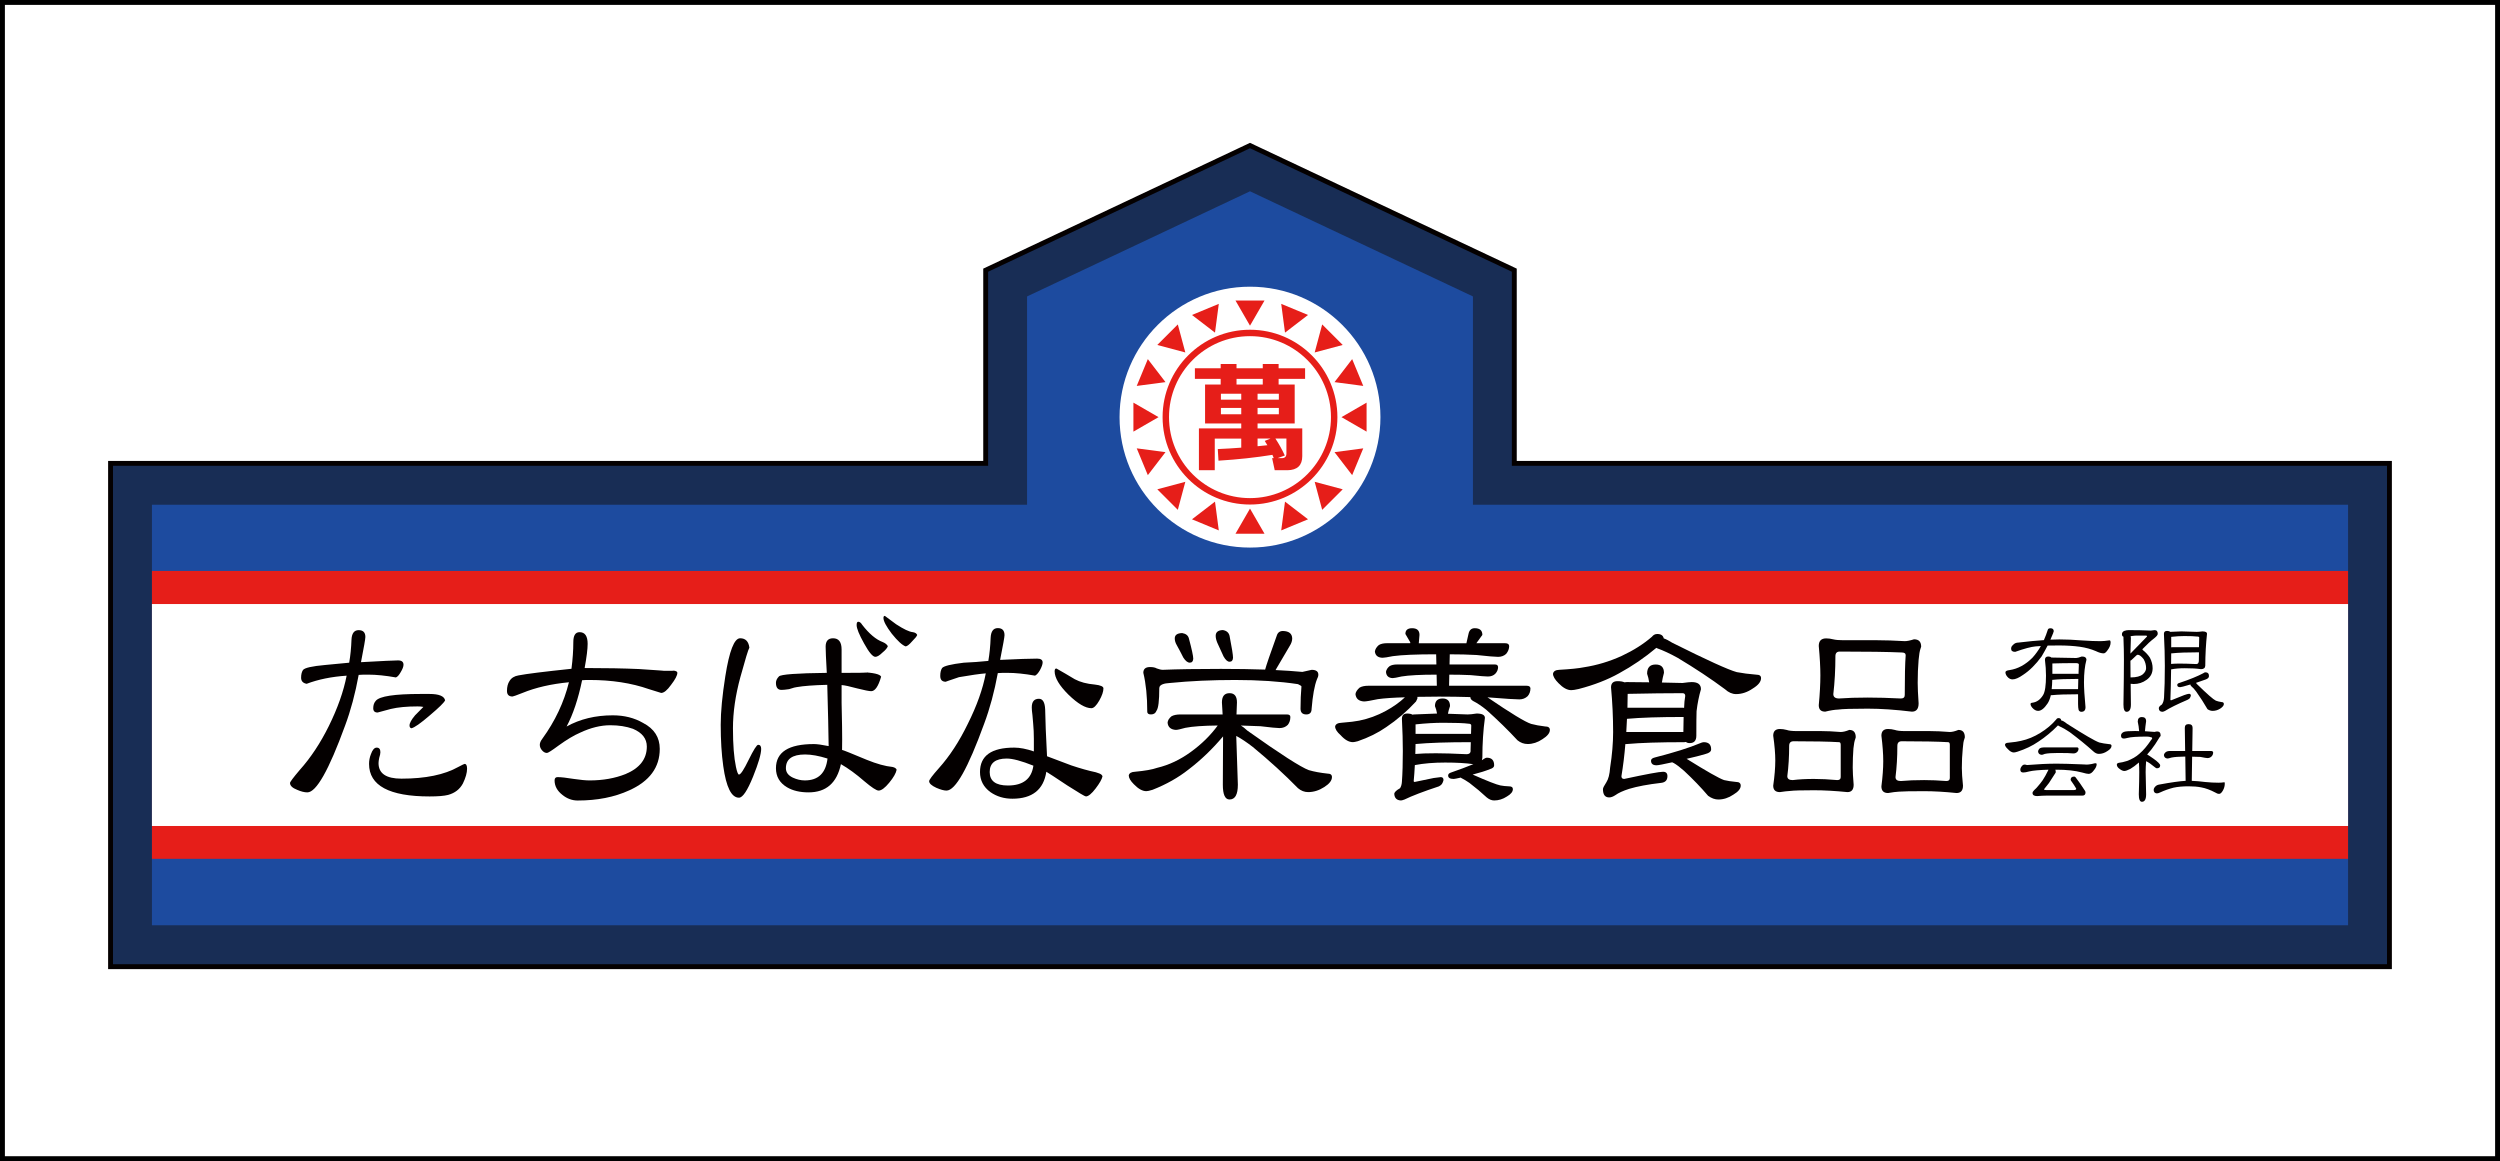
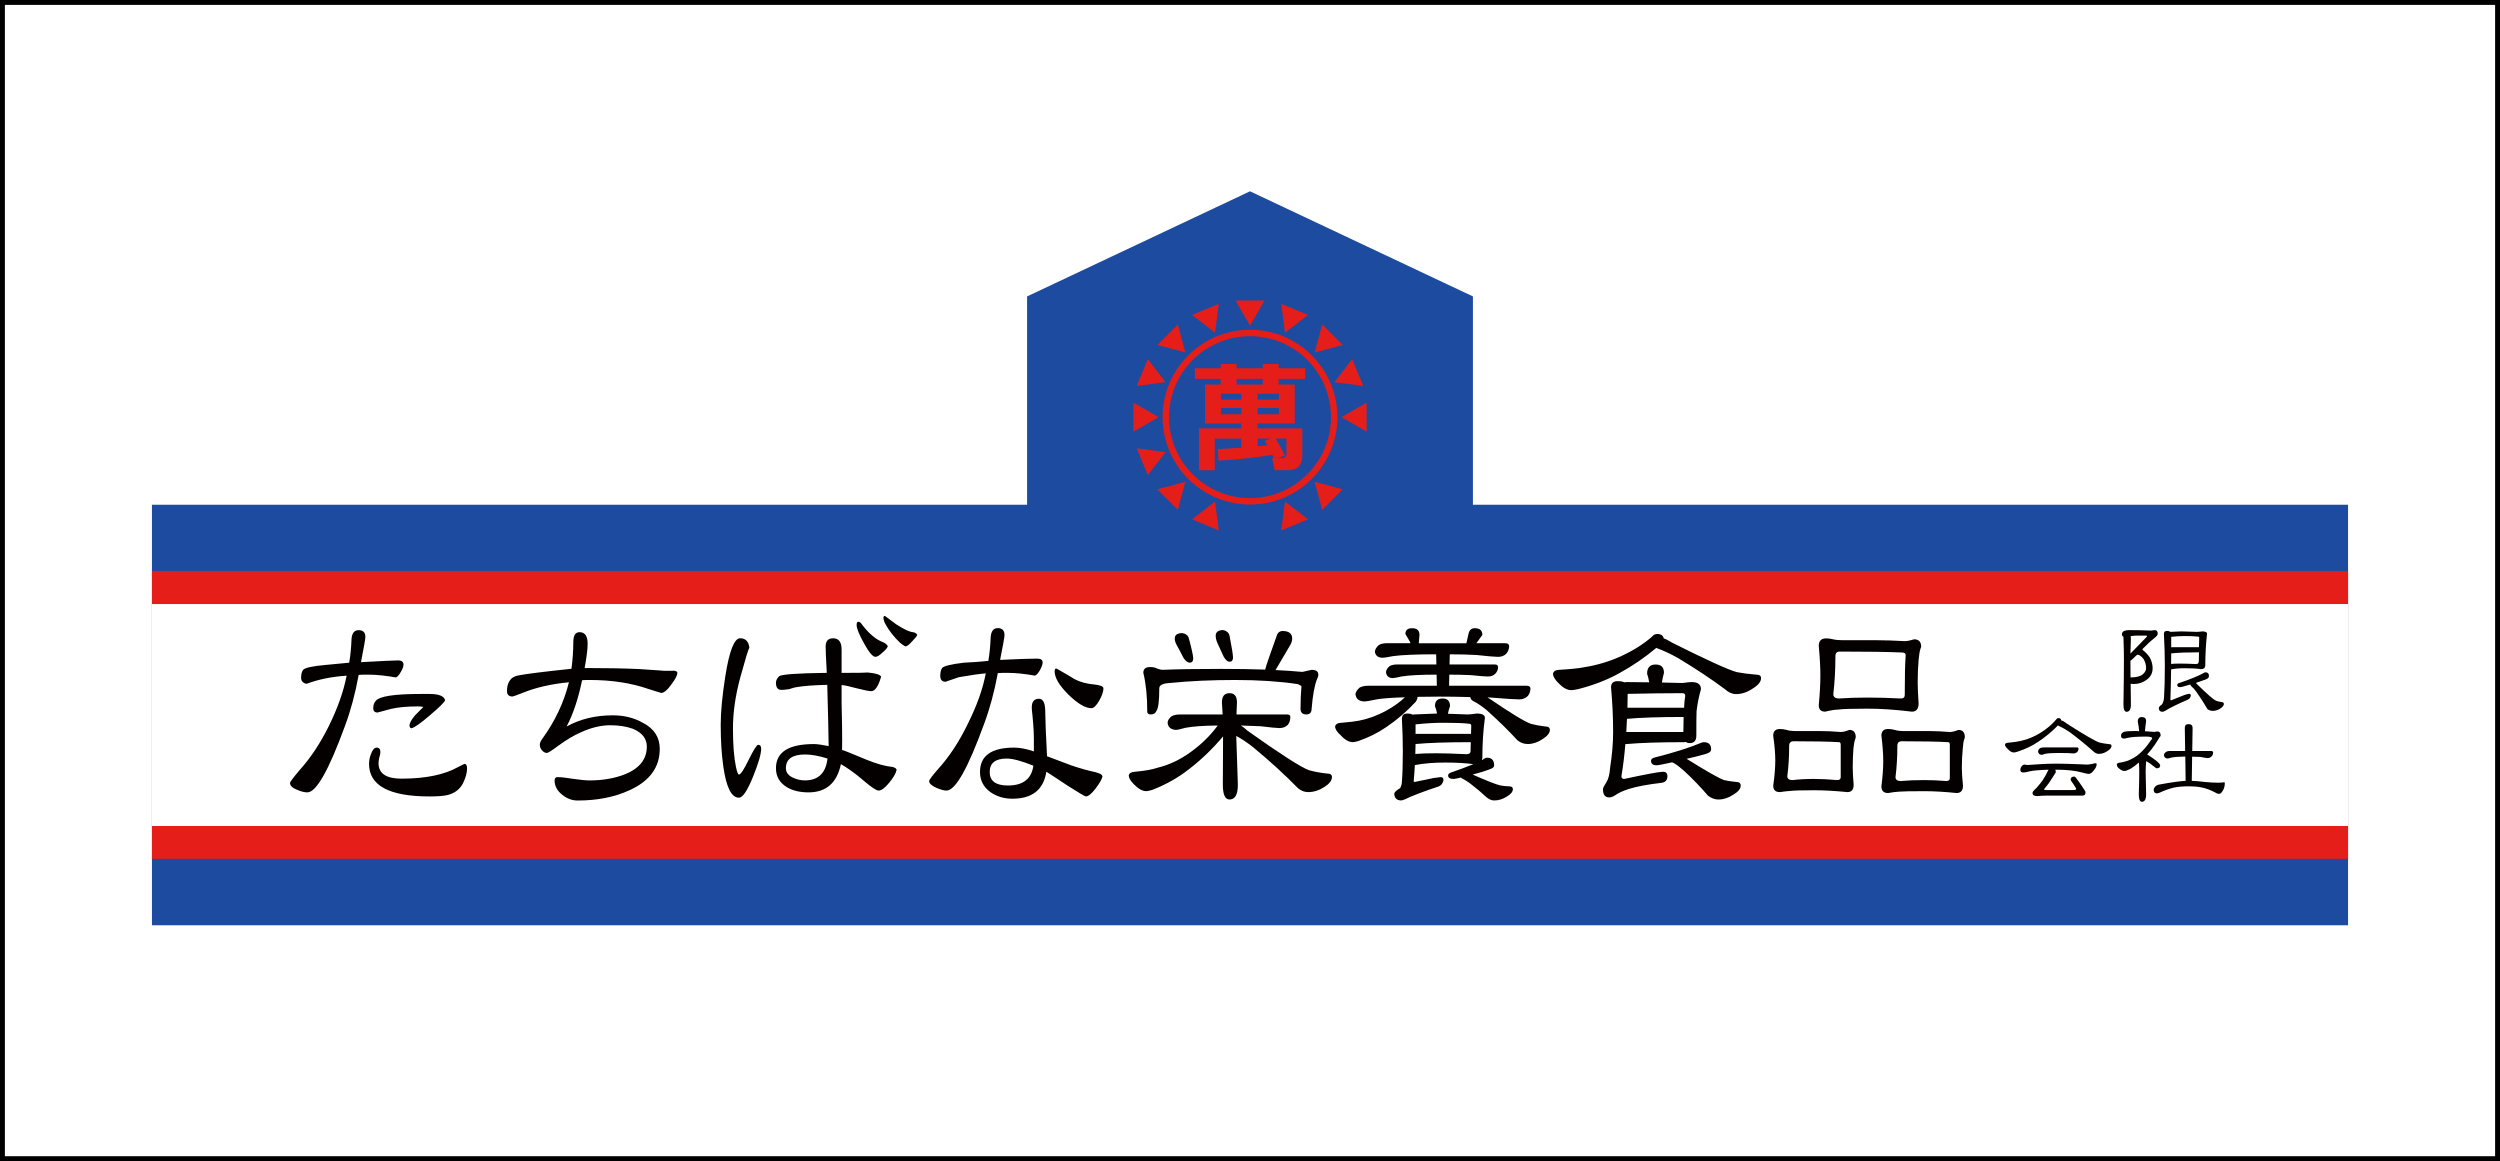
<svg xmlns="http://www.w3.org/2000/svg" version="1.1" id="レイヤー_1" width="511.051" height="237.355" viewBox="0 0 511.051 237.355" overflow="visible" enable-background="new 0 0 511.051 237.355" xml:space="preserve">
  <rect x="0" y="0" width="511.051" height="237.355" fill="#808080" stroke="none" />
  <rect x="0.5" y="0.5" fill="#FFFFFF" stroke="#000000" width="510.051" height="236.355" />
-   <path fill="#182D55" stroke="#040000" d="M201.495,55.231c0,0,0,28.623,0,39.488c-15.359,0-178.896,0-178.896,0v102.887H488.45  V94.719c0,0-163.537,0-178.896,0c0-10.866,0-39.488,0-39.488l-54.03-25.48L201.495,55.231z" />
  <polygon fill="#1D4B9F" points="301.095,103.18 301.095,60.596 255.525,39.104 209.956,60.596 209.956,103.18 31.061,103.18   31.061,189.146 479.99,189.146 479.99,103.18 " />
  <rect x="31.061" y="116.712" fill="#E61E19" width="448.93" height="58.847" />
  <rect x="31.061" y="123.478" fill="#FFFFFF" width="448.93" height="45.37" />
-   <circle fill="#FFFFFF" cx="255.525" cy="85.271" r="26.665" />
  <g>
    <g>
      <path fill="#E61E19" d="M260.106,92.979c-3.375,0.546-7.049,0.945-11.021,1.193l-0.145-2.375c1.644-0.072,3.243-0.168,4.797-0.289    v-1.856h-5.414v6.461h-3.239V87.58h8.652v-1.012h-7.396v-7.957h3.191v-1.158h-5.27v-2.17h5.27v-0.867h3.24v0.867h5.364v-0.867    h3.24v0.867h5.412v2.17h-5.412v1.157h3.286v7.956h-7.59v1.012h9.138v5.666c0,1.896-1.016,2.856-3.046,2.881l-2.586-0.012    l-0.531-2.459h0.339C260.295,93.421,260.202,93.196,260.106,92.979z M253.737,81.697v-1.205h-4.156v1.205H253.737z     M253.737,84.686v-1.301h-4.156v1.301H253.737z M258.135,77.453h-5.364v1.157h5.364V77.453z M257.072,80.492v1.205h4.352v-1.205    H257.072z M257.072,83.385v1.301h4.352v-1.301H257.072z M259.707,89.652h-2.635v1.567c0.668-0.073,1.339-0.14,2.006-0.205    c-0.16-0.29-0.342-0.583-0.543-0.88L259.707,89.652z M262.97,92.714v-3.062h-2.249c0.751,1.151,1.391,2.303,1.921,3.46    l-1.474,0.542h0.858C262.656,93.654,262.97,93.342,262.97,92.714z" />
    </g>
    <g>
      <path fill="#E61E19" d="M272.078,85.271c0,9.126-7.426,16.553-16.554,16.553s-16.554-7.426-16.554-16.553    s7.426-16.554,16.554-16.554S272.078,76.144,272.078,85.271z M255.525,67.405c-9.853,0-17.867,8.015-17.867,17.866    s8.015,17.866,17.867,17.866s17.868-8.015,17.868-17.866S265.377,67.405,255.525,67.405z" />
    </g>
    <g>
      <g>
        <g>
          <polygon fill="#E61E19" points="267.387,64.386 262.682,67.997 261.907,62.116     " />
          <polygon fill="#E61E19" points="243.665,106.156 248.37,102.544 249.146,108.426     " />
          <g>
-             <polygon fill="#E61E19" points="276.41,97.13 272.8,92.425 278.678,91.651      " />
            <polygon fill="#E61E19" points="234.64,73.41 238.252,78.115 232.372,78.891      " />
          </g>
        </g>
        <g>
          <polygon fill="#E61E19" points="278.678,78.891 272.8,78.115 276.41,73.41     " />
          <polygon fill="#E61E19" points="232.372,91.651 238.252,92.425 234.64,97.13     " />
          <g>
            <polygon fill="#E61E19" points="261.907,108.426 262.682,102.544 267.387,106.156      " />
            <polygon fill="#E61E19" points="249.146,62.116 248.37,67.997 243.665,64.386      " />
          </g>
        </g>
      </g>
      <g>
        <g>
          <polygon fill="#E61E19" points="274.476,70.515 268.747,72.05 270.281,66.322     " />
          <polygon fill="#E61E19" points="236.577,100.026 242.305,98.491 240.77,104.22     " />
          <g>
            <polygon fill="#E61E19" points="270.281,104.22 268.747,98.491 274.476,100.026      " />
            <polygon fill="#E61E19" points="240.77,66.322 242.305,72.05 236.577,70.515      " />
          </g>
        </g>
        <g>
          <polygon fill="#E61E19" points="279.358,88.236 274.224,85.271 279.358,82.305     " />
          <polygon fill="#E61E19" points="231.692,82.305 236.829,85.271 231.692,88.236     " />
          <g>
-             <polygon fill="#E61E19" points="252.56,109.104 255.525,103.968 258.492,109.104      " />
            <polygon fill="#E61E19" points="258.492,61.438 255.525,66.575 252.56,61.438      " />
          </g>
        </g>
      </g>
    </g>
  </g>
  <g>
    <path fill="#040000" d="M82.484,135.881c0,0.382-0.188,0.884-0.566,1.508c-0.347,0.624-0.678,0.987-0.992,1.092   c-2.142-0.382-4.017-0.571-5.623-0.571c-0.252,0-0.583,0-0.992,0c-0.505,0.034-0.835,0.053-0.992,0.053   c-0.692,3.812-1.623,7.276-2.788,10.396c-3.309,9.079-5.876,13.619-7.702,13.619c-0.6,0-1.292-0.173-2.079-0.52   c-0.978-0.381-1.465-0.85-1.465-1.403c0-0.208,0.66-1.092,1.983-2.651c2.237-2.494,4.222-5.492,5.955-8.992   c1.795-3.639,3.008-7.069,3.638-10.292c-3.087,0.208-5.812,0.763-8.175,1.663c-0.756-0.139-1.134-0.555-1.134-1.247   c0-0.658,0.126-1.179,0.378-1.561c0.314-0.45,1.827-0.797,4.536-1.039c1.638-0.174,3.276-0.33,4.915-0.468   c0.251-1.421,0.409-2.998,0.473-4.731c0.063-1.28,0.551-1.923,1.465-1.923c0.913,0,1.37,0.469,1.37,1.403   c0,0.382-0.3,2.097-0.896,5.146c4.314-0.241,6.836-0.363,7.561-0.363C82.106,134.997,82.484,135.292,82.484,135.881z    M95.479,157.142c0,0.832-0.283,1.837-0.851,3.016c-0.63,1.179-1.639,1.958-3.024,2.339c-0.818,0.208-2.079,0.313-3.779,0.313   c-8.255,0-12.382-2.218-12.382-6.652c0-0.693,0.126-1.353,0.378-1.978c0.314-0.9,0.709-1.351,1.183-1.351   c0.504,0,0.756,0.312,0.756,0.936c0,0.277-0.079,0.658-0.236,1.145c-0.095,0.45-0.142,0.813-0.142,1.092   c0,2.114,1.56,3.171,4.679,3.171c4.914,0,8.789-0.797,11.625-2.393c0.787-0.414,1.212-0.622,1.275-0.622   C95.307,156.154,95.479,156.483,95.479,157.142z M90.99,143.158c-0.188,0.45-1.229,1.474-3.117,3.066   c-1.892,1.629-3.15,2.514-3.781,2.651c-0.252-0.069-0.378-0.261-0.378-0.572c0-0.485,0.378-1.178,1.135-2.079   c0.535-0.521,1.104-1.092,1.7-1.716c-0.314-0.069-0.708-0.104-1.181-0.104c-2.205,0-4.032,0.173-5.481,0.52   c-1.765,0.485-2.662,0.728-2.694,0.728c-0.599,0-0.896-0.294-0.896-0.884c0-0.623,0.174-1.126,0.521-1.507   c0.756-0.936,3.813-1.403,9.167-1.403h1.796C89.73,141.859,90.802,142.292,90.99,143.158z" />
    <path fill="#040000" d="M138.464,137.545c0,0.52-0.426,1.334-1.276,2.441c-0.788,1.109-1.465,1.663-2.032,1.663l-2.504-0.778   c-3.561-1.247-7.607-1.871-12.146-1.871c-0.126,0-0.347,0-0.661,0c-0.378,0.035-0.662,0.052-0.851,0.052   c-0.788,3.813-1.844,6.966-3.166,9.461c2.739-1.523,5.891-2.287,9.45-2.287c2.331,0,4.396,0.521,6.19,1.56   c2.268,1.179,3.402,2.945,3.402,5.303c0,3.777-2.08,6.602-6.238,8.473c-3.024,1.388-6.536,2.079-10.537,2.079   c-1.135,0-2.174-0.381-3.119-1.144c-1.071-0.831-1.605-1.819-1.605-2.963c0-0.45,0.204-0.677,0.613-0.677   c0.693,0,1.779,0.122,3.262,0.364c1.417,0.208,2.504,0.313,3.26,0.313c2.741,0,5.198-0.434,7.372-1.301   c2.897-1.212,4.348-3.083,4.348-5.612c0-1.629-0.945-2.843-2.835-3.64c-1.354-0.484-2.897-0.728-4.632-0.728   c-1.953,0-4,0.503-6.143,1.507c-1.292,0.555-2.772,1.438-4.442,2.651c-1.354,1.005-2.143,1.507-2.362,1.507   c-0.378,0-0.725-0.189-1.04-0.571c-0.283-0.347-0.425-0.71-0.425-1.092c0-0.381,0.173-0.797,0.521-1.247   c2.614-3.604,4.426-7.45,5.435-11.54c-3.623,0.347-6.789,1.074-9.498,2.183c-1.229,0.485-1.907,0.729-2.032,0.729   c-0.757,0-1.135-0.381-1.135-1.145c0-0.832,0.174-1.508,0.521-2.026c0.378-0.624,0.991-1.005,1.843-1.145   c1.605-0.312,5.214-0.763,10.82-1.352c0.252-1.94,0.379-3.76,0.379-5.458c0-1.353,0.425-2.027,1.275-2.027   c1.104,0,1.653,0.797,1.653,2.392c0,1.04-0.204,2.687-0.614,4.938c4.285,0,7.986,0.069,11.105,0.208   c3.749,0.243,5.418,0.364,5.009,0.364c2.614,0,3.149-0.019,1.605-0.052C138.054,137.077,138.464,137.232,138.464,137.545z" />
    <path fill="#040000" d="M155.599,153.087c0,1.04-0.552,2.929-1.654,5.666c-1.166,2.876-2.127,4.313-2.883,4.313   c-1.544,0-2.614-2.147-3.213-6.445c-0.347-2.46-0.521-5.284-0.521-8.474c0-2.634,0.314-5.941,0.944-9.928   c0.819-5.164,1.827-7.746,3.024-7.746c1.103,0,1.731,0.643,1.891,1.924c-0.221,0.348-0.835,2.356-1.844,6.029   c-1.008,3.709-1.512,7.191-1.512,10.449c0,3.359,0.205,5.995,0.613,7.899c0.222,1.04,0.426,1.561,0.614,1.561   c0.348,0,1.008-1.005,1.984-3.015c1.009-2.046,1.654-3.067,1.938-3.067C155.394,152.255,155.599,152.533,155.599,153.087z    M183.29,157.35c-0.127,0.693-0.631,1.577-1.514,2.65c-0.882,1.075-1.605,1.61-2.174,1.61c-0.439,0-1.418-0.641-2.93-1.923   c-1.67-1.456-3.261-2.615-4.772-3.481c-0.818,3.847-3.023,5.77-6.615,5.77c-1.766,0-3.229-0.347-4.396-1.04   c-1.513-0.899-2.269-2.2-2.269-3.897c0-3.292,2.583-4.938,7.75-4.938c0.662,0,1.67,0.14,3.023,0.415   c-0.031-2.807-0.126-6.981-0.283-12.526c-2.771,0.068-4.852,0.226-6.237,0.468c-0.188,0-0.709,0.139-1.561,0.416   c-0.691,0.104-1.212,0.155-1.559,0.155c-0.757,0-1.135-0.484-1.135-1.455c0-0.45,0.205-0.884,0.614-1.3   c0.377-0.416,3.639-0.658,9.781-0.728c-0.158-2.807-0.236-4.592-0.236-5.354c0-1.144,0.505-1.716,1.514-1.716   c1.165,0,1.748,0.764,1.748,2.288v4.782c5.48,0,6.805-0.052,3.97-0.156c2.52,0.104,3.891,0.416,4.111,0.937   c-0.567,1.976-1.245,2.963-2.032,2.963c-0.41,0-1.371-0.19-2.883-0.571c-1.513-0.416-2.567-0.642-3.166-0.677v3.639   c0,0.729,0.03,2.305,0.095,4.73c0.031,2.045,0.031,3.674,0,4.887c0.314,0.069,2,0.745,5.056,2.027   c2.049,0.832,3.796,1.315,5.245,1.454C182.911,156.882,183.195,157.073,183.29,157.35z M169.16,155.062   c-1.766-0.554-3.292-0.831-4.584-0.831c-2.614,0-3.923,0.937-3.923,2.808c0,0.832,0.474,1.474,1.418,1.924   c0.818,0.381,1.639,0.571,2.457,0.571C167.271,159.532,168.813,158.043,169.16,155.062z M181.494,132.086   c-0.126,0.382-0.488,0.814-1.088,1.3c-0.599,0.589-1.087,0.884-1.465,0.884c-0.536,0-1.308-0.918-2.314-2.755   c-1.009-1.802-1.514-3.049-1.514-3.742c0-0.45,0.11-0.677,0.331-0.677c0.283,0,0.553,0.209,0.805,0.624   c1.417,1.837,2.818,3.015,4.205,3.535C180.958,131.463,181.305,131.74,181.494,132.086z M187.495,129.8   c-0.096,0.276-0.44,0.71-1.039,1.299c-0.567,0.658-1.01,1.005-1.323,1.04c-0.693-0.242-1.639-1.107-2.836-2.6   c-1.134-1.489-1.701-2.563-1.701-3.223c0-0.276,0.095-0.417,0.284-0.417c0.031,0,0.803,0.572,2.314,1.717   c1.543,1.005,2.679,1.542,3.402,1.61C187.07,129.297,187.369,129.487,187.495,129.8z" />
    <path fill="#040000" d="M213.136,135.413c0,0.382-0.189,0.919-0.566,1.61c-0.347,0.589-0.678,0.953-0.991,1.093   c-2.144-0.382-4.019-0.571-5.624-0.571c-0.252,0-0.583,0-0.992,0c-0.505,0.034-0.835,0.052-0.992,0.052   c-0.693,3.777-1.623,7.227-2.788,10.344c-3.309,9.114-5.876,13.671-7.703,13.671c-0.504,0-1.197-0.188-2.079-0.57   c-0.977-0.45-1.465-0.901-1.465-1.353c0-0.276,0.661-1.161,1.984-2.65c2.206-2.46,4.175-5.476,5.907-9.044   c1.857-3.708,3.088-7.156,3.686-10.346c-1.26,0.104-3.087,0.364-5.481,0.779c-1.857,0.624-2.757,0.937-2.692,0.937   c-0.756,0-1.134-0.398-1.134-1.195c0-0.692,0.126-1.229,0.378-1.611c0.347-0.415,1.827-0.779,4.44-1.091   c1.67-0.069,3.34-0.191,5.011-0.364c0.251-1.421,0.408-2.998,0.473-4.729c0.063-1.316,0.551-1.977,1.465-1.977   c0.913,0,1.37,0.485,1.37,1.456c0,0.348-0.299,2.027-0.898,5.042c3.593-0.173,6.112-0.26,7.563-0.26   C212.758,134.634,213.136,134.894,213.136,135.413z M225.375,158.7c-0.126,0.59-0.6,1.422-1.417,2.494   c-0.82,1.075-1.481,1.612-1.985,1.612c-0.188,0-1.449-0.745-3.78-2.234c-2.552-1.698-3.984-2.635-4.301-2.809   c-0.565,3.674-2.883,5.511-6.946,5.511c-1.7,0-3.196-0.449-4.488-1.352c-1.417-1.04-2.126-2.409-2.126-4.106   c0-3.326,2.331-4.989,6.992-4.989c1.166,0,2.506,0.26,4.019,0.778v-2.547c0-1.108-0.048-2.166-0.144-3.171   c-0.03-0.242-0.077-0.797-0.142-1.663c-0.095-0.692-0.142-1.229-0.142-1.61c0-1.18,0.487-1.769,1.465-1.769   c0.787,0,1.213,0.729,1.274,2.183c0.032,2.185,0.158,5.372,0.38,9.564c1.638,0.625,3.292,1.248,4.962,1.872   c1.857,0.624,3.527,1.092,5.009,1.403c0.347,0.104,0.598,0.189,0.756,0.26C225.107,158.268,225.312,158.458,225.375,158.7z    M211.246,156.518c-2.427-0.971-4.237-1.456-5.436-1.456c-2.331,0-3.497,0.919-3.497,2.756c0,1.836,1.244,2.756,3.733,2.756   C209.136,160.573,210.868,159.221,211.246,156.518z M225.564,140.716c0,0.658-0.284,1.49-0.851,2.495   c-0.6,1.039-1.135,1.559-1.606,1.559c-1.229,0-2.788-0.918-4.679-2.755c-1.891-1.871-2.836-3.465-2.836-4.782   c0-0.415,0.126-0.605,0.379-0.57c1.229,0.692,2.473,1.421,3.732,2.183c1.103,0.59,2.474,0.953,4.11,1.092   C224.981,140.074,225.564,140.334,225.564,140.716z" />
    <path fill="#040000" d="M241.329,146.046h8.6c-0.031-0.819-0.078-1.638-0.142-2.457c0-1.261,0.52-1.891,1.56-1.891   c1.009,0,1.513,0.63,1.513,1.891c-0.031,0.851-0.063,1.669-0.095,2.457h10.302c0.474,0,0.709,0.173,0.709,0.52   c0,0.631-0.174,1.166-0.521,1.607c-0.441,0.44-1.008,0.661-1.701,0.661c-0.535,0-1.827-0.126-3.875-0.378   c-1.292-0.063-2.631-0.11-4.017-0.144c0.378,0.222,0.818,0.567,1.322,1.04c6.742,4.789,10.933,7.482,12.57,8.081   c1.071,0.314,2.347,0.551,3.827,0.708c0.599,0,0.897,0.236,0.897,0.709c0,0.693-0.521,1.371-1.56,2.032   c-1.071,0.693-2.174,1.04-3.308,1.04c-0.758,0-1.45-0.269-2.08-0.804c-2.709-2.772-5.78-5.576-9.214-8.411   c-1.262-0.978-2.396-1.732-3.402-2.27l0.33,9.972c0,2.017-0.566,3.023-1.701,3.023c-0.914,0-1.37-1.008-1.37-3.023   c0.031-4.063,0.047-7.355,0.047-9.876c-2.174,2.583-4.521,4.836-7.041,6.758c-2.109,1.669-4.566,3.056-7.372,4.158   c-0.598,0.188-1.022,0.282-1.274,0.282c-0.788,0-1.64-0.473-2.552-1.418c-0.693-0.691-1.04-1.291-1.04-1.795   c0.095-0.473,0.52-0.725,1.275-0.757c2.047-0.188,3.561-0.456,4.536-0.803c2.396-0.567,4.694-1.654,6.899-3.261   c2.174-1.575,4.001-3.371,5.48-5.389c-2.961,0.032-5.166,0.189-6.615,0.474c-1.009,0.283-1.653,0.426-1.938,0.426   c-1.04-0.063-1.607-0.552-1.701-1.465c0.031-0.474,0.299-0.914,0.803-1.323C239.927,146.172,240.541,146.046,241.329,146.046z    M262.263,128.986c1.229,0.032,1.858,0.536,1.891,1.514c0,0.504-0.174,1.022-0.521,1.56c-1.134,1.891-2.031,3.418-2.693,4.583   c-0.063,0.095-0.126,0.205-0.188,0.331c1.983,0.095,3.812,0.221,5.48,0.378l1.891-0.425c0.914,0,1.371,0.33,1.371,0.992   c0,0.283-0.096,0.599-0.284,0.945c-0.504,1.29-0.866,3.292-1.087,6.001c0,0.787-0.362,1.182-1.087,1.182   c-0.787,0-1.182-0.395-1.182-1.182c0-1.639,0.063-3.15,0.188-4.536c0-0.096-0.236-0.252-0.709-0.474   c-3.749-0.566-8.033-0.851-12.854-0.851c-4.789,0-9.23,0.205-13.326,0.614c-1.229,0.063-1.938,0.331-2.127,0.803l-0.047,0.284   c0,2.552-0.188,4.079-0.566,4.584c-0.189,0.504-0.567,0.756-1.135,0.756c-0.505,0-0.757-0.189-0.757-0.567   c0-3.087-0.268-5.732-0.803-7.938c0-0.788,0.456-1.183,1.37-1.183c0.599,0,1.055,0.096,1.37,0.283   c0.505,0.189,0.914,0.284,1.229,0.284c3.023-0.126,6.993-0.189,11.908-0.189c3.276,0,6.285,0.049,9.025,0.143   c0.252-0.944,1.04-3.244,2.362-6.899C261.176,129.317,261.602,128.986,262.263,128.986z M241.659,129.412   c0.756,0.126,1.213,0.487,1.37,1.087c0.6,2.235,0.897,3.622,0.897,4.158c-0.032,0.534-0.269,0.804-0.709,0.804   c-0.441,0-0.882-0.347-1.323-1.04c-0.44-0.882-0.896-1.748-1.37-2.599c-0.252-0.441-0.378-0.883-0.378-1.323   C240.147,129.806,240.651,129.443,241.659,129.412z M249.977,128.797c0.756,0.127,1.213,0.521,1.37,1.182   c0.473,2.428,0.709,3.923,0.709,4.49c-0.031,0.535-0.268,0.803-0.709,0.803c-0.409,0-0.819-0.361-1.229-1.087   c-0.441-0.944-0.866-1.874-1.275-2.788c-0.221-0.535-0.331-1.008-0.331-1.418C248.512,129.223,249,128.829,249.977,128.797z" />
    <path fill="#040000" d="M288.66,128.42c1.008,0,1.512,0.457,1.512,1.37l-0.143,1.701h9.734l0.425-1.892   c0.157-0.787,0.583-1.181,1.276-1.181c1.039,0,1.56,0.457,1.56,1.37l-1.229,1.701h5.906c0.504,0,0.772,0.188,0.805,0.566   c0,0.566-0.205,1.104-0.614,1.606c-0.441,0.409-0.993,0.613-1.654,0.613c-0.63,0-2.095-0.126-4.395-0.378   c-1.701-0.095-3.528-0.142-5.481-0.142l-0.047,2.079h9.31c0.378,0,0.583,0.173,0.613,0.52c0,0.505-0.188,0.961-0.566,1.37   c-0.378,0.378-0.882,0.567-1.512,0.567c-0.504,0-1.687-0.095-3.544-0.283c-1.354-0.063-2.805-0.095-4.349-0.095l-0.047,2.269   h15.878c0.473,0,0.724,0.173,0.756,0.521c0,0.63-0.188,1.166-0.567,1.605c-0.473,0.441-1.039,0.661-1.7,0.661   c-0.819,0-2.788-0.126-5.907-0.378c-0.221-0.031-0.425-0.047-0.614-0.047c4.757,3.245,7.734,5.057,8.933,5.435   c0.818,0.222,1.764,0.395,2.835,0.521c0.661,0,0.991,0.235,0.991,0.709c0,0.63-0.504,1.26-1.512,1.891   c-0.977,0.661-1.984,0.992-3.023,0.992c-0.758,0-1.449-0.252-2.079-0.756c-1.892-2.048-4.019-4.127-6.38-6.238   c-0.978-0.787-1.874-1.386-2.693-1.796c-0.378-0.221-0.567-0.488-0.567-0.803c-2.047-0.063-4.188-0.096-6.426-0.096   c-1.606,0-3.071,0.017-4.395,0.048c0,0.126,0,0.235,0,0.331l-0.284,0.613c-1.858,2.018-3.891,3.766-6.096,5.245   c-1.67,1.166-3.607,2.127-5.813,2.883c-0.473,0.126-0.804,0.188-0.992,0.188c-0.818,0-1.653-0.472-2.505-1.417   c-0.756-0.661-1.134-1.26-1.134-1.796c0.094-0.474,0.551-0.726,1.37-0.756c1.605-0.126,2.788-0.269,3.544-0.427   c1.891-0.378,3.702-1.039,5.435-1.983c1.513-0.819,2.819-1.748,3.923-2.788c-2.331,0.063-4.175,0.188-5.528,0.378   c-1.48,0.315-2.426,0.473-2.835,0.473c-1.071-0.063-1.654-0.565-1.749-1.512c0.063-0.441,0.347-0.883,0.851-1.323   c0.441-0.252,1.039-0.378,1.796-0.378h13.987l-0.047-2.269c-3.276,0-5.671,0.126-7.183,0.378c-0.945,0.221-1.545,0.331-1.797,0.331   c-0.851-0.031-1.308-0.457-1.37-1.276c0.063-0.439,0.314-0.835,0.757-1.181c0.378-0.222,0.882-0.331,1.512-0.331h8.034   l-0.048-2.079c-4.063,0-7.011,0.126-8.837,0.378c-1.104,0.221-1.813,0.331-2.126,0.331c-0.945-0.032-1.467-0.457-1.561-1.276   c0.063-0.473,0.33-0.913,0.803-1.322c0.41-0.252,0.961-0.378,1.654-0.378h4.773c0-0.063,0-0.127,0-0.189l-0.992-1.701   C287.29,128.813,287.746,128.42,288.66,128.42z M294.897,142.785c1.008,0,1.514,0.521,1.514,1.56   c-0.189,0.535-0.331,1.056-0.427,1.559l4.018,0.144c0.439,0,1.055-0.063,1.843-0.189c1.134,0,1.701,0.301,1.701,0.898   c-0.348,2.552-0.521,5.261-0.521,8.128c-0.031,0.188-0.063,0.362-0.095,0.521c0.157-0.127,0.299-0.222,0.426-0.283   c0.252-0.157,0.44-0.236,0.566-0.236c1.008,0,1.512,0.521,1.512,1.559c0,0.349-0.268,0.6-0.803,0.758   c-0.914,0.378-2.111,0.756-3.592,1.134c2.992,1.323,4.884,2.063,5.671,2.221c0.473,0.096,1.07,0.158,1.796,0.189   c0.504,0,0.756,0.188,0.756,0.565c0,0.536-0.409,1.04-1.229,1.514c-0.818,0.534-1.686,0.804-2.6,0.804   c-0.504,0-1.008-0.205-1.512-0.615c-1.04-0.976-2.222-1.969-3.544-2.977c-0.6-0.409-1.118-0.726-1.561-0.945   c-0.095-0.031-0.156-0.078-0.188-0.142c-0.818,0.188-1.308,0.283-1.465,0.283c-0.757,0-1.135-0.235-1.135-0.709   c0-0.283,0.205-0.488,0.614-0.613c1.732-0.6,3.245-1.166,4.537-1.701c-1.513-0.221-3.435-0.331-5.766-0.331s-4.396,0.173-6.19,0.52   c-0.063,1.229-0.142,2.315-0.235,3.262c0,0.126,0.063,0.188,0.188,0.188c1.165-0.251,2.457-0.52,3.875-0.803   c0.692-0.095,1.181-0.157,1.465-0.189c0.378,0,0.567,0.205,0.567,0.614c-0.063,0.284-0.174,0.552-0.331,0.804   c-0.158,0.189-0.362,0.348-0.614,0.474c-3.15,1.04-5.498,1.938-7.041,2.692c-0.347,0.126-0.583,0.189-0.709,0.189   c-0.851-0.032-1.308-0.473-1.371-1.323c0-0.347,0.396-0.74,1.182-1.182c0.222-0.348,0.348-0.787,0.38-1.323   c0.125-1.701,0.188-3.796,0.188-6.285c0-1.921-0.063-4.109-0.188-6.567c0-0.726,0.36-1.088,1.086-1.088   c0.473,0,0.835,0.079,1.088,0.236c0.094-0.031,0.173-0.047,0.235-0.047l4.772-0.189c-0.095-0.565-0.237-1.07-0.426-1.512   C293.338,143.306,293.857,142.785,294.897,142.785z M289.368,152.095c-0.031,0.693-0.048,1.37-0.048,2.031   c1.039-0.094,2.441-0.143,4.206-0.143c1.513,0,3.592,0.063,6.237,0.189c0.63,0,0.914-0.283,0.852-0.851   c0.03-0.6,0.047-1.136,0.047-1.607C295.843,151.716,292.078,151.843,289.368,152.095z M289.368,148.077c0,0.662,0,1.309,0,1.938   c0.063,0,0.126,0,0.188,0h11.152c0-0.661,0.016-1.229,0.047-1.701c0-0.251-0.189-0.377-0.567-0.377   c-0.944-0.126-2.646-0.188-5.103-0.188C293.354,147.747,291.448,147.857,289.368,148.077z" />
    <path fill="#040000" d="M338.778,129.601c0.756,0,1.197,0.3,1.323,0.898c0.473,0.157,1.056,0.456,1.749,0.896   c7.056,3.528,11.451,5.529,13.183,6.002c1.136,0.222,2.476,0.395,4.019,0.521c0.629,0,0.944,0.235,0.944,0.709   c0,0.725-0.565,1.434-1.7,2.126c-1.104,0.757-2.238,1.135-3.402,1.135c-0.787,0-1.545-0.331-2.27-0.993   c-2.835-2.109-6.064-4.253-9.688-6.426c-1.543-0.851-2.93-1.497-4.158-1.938c-0.063-0.032-0.126-0.063-0.188-0.096   c-2.363,1.984-4.899,3.717-7.608,5.198c-2.363,1.323-5.119,2.395-8.27,3.213c-0.693,0.158-1.197,0.236-1.514,0.236   c-0.818,0-1.686-0.474-2.599-1.418c-0.756-0.756-1.134-1.401-1.134-1.938c0.095-0.504,0.52-0.771,1.274-0.803   c2.27-0.126,3.954-0.299,5.058-0.521c2.646-0.408,5.214-1.181,7.702-2.314c2.426-1.134,4.488-2.441,6.189-3.922   C337.976,129.79,338.338,129.601,338.778,129.601z M338.448,135.839c1.134,0,1.701,0.566,1.701,1.701   c-0.188,0.692-0.331,1.354-0.426,1.983l4.206,0.096c0.943-0.126,1.575-0.189,1.89-0.189c1.261,0,1.892,0.488,1.892,1.465   c-0.409,1.388-0.71,2.883-0.898,4.489c-0.031,0.819-0.047,2.489-0.047,5.01c0,1.008-0.457,1.513-1.37,1.513   c-0.315,0-0.567-0.078-0.756-0.236c-0.095,0.031-0.205,0.047-0.331,0.047c-5.041,0-8.963,0.127-11.768,0.379   c-0.095,0-0.188,0-0.283,0c-0.188,2.3-0.456,4.489-0.804,6.568c0,0.378,0.188,0.566,0.567,0.566   c4.536-0.977,7.183-1.466,7.938-1.466c0.6,0,0.898,0.3,0.898,0.898c0,0.818-0.426,1.275-1.276,1.37   c-2.71,0.314-4.898,0.725-6.567,1.229c-1.261,0.41-2.189,0.835-2.788,1.276c-0.473,0.313-0.898,0.472-1.276,0.472   c-0.851,0-1.274-0.566-1.274-1.701c0-0.22,0.235-0.691,0.709-1.417c0.408-0.63,0.661-1.622,0.756-2.978   c0.409-2.614,0.614-5.04,0.614-7.276c0-2.993-0.143-6.033-0.427-9.121c0-0.85,0.441-1.274,1.323-1.274   c0.599,0,1.071,0.078,1.418,0.235c0.188-0.031,0.347-0.048,0.474-0.048l4.582,0.048c-0.094-0.63-0.234-1.213-0.425-1.749   C336.698,136.469,337.281,135.839,338.448,135.839z M332.588,146.943c-0.031,0.914-0.079,1.813-0.143,2.694   c0.157,0,0.314,0,0.474,0h11.198c0-0.063,0-0.126,0-0.188c0-1.04,0.017-2,0.049-2.884   C339.22,146.565,335.36,146.691,332.588,146.943z M332.729,141.84c0,0.977-0.016,1.922-0.047,2.835h0.047h11.389   c0.031,0,0.079,0.017,0.144,0.048c0.03-0.945,0.108-1.764,0.235-2.457c0-0.378-0.188-0.566-0.566-0.566   C340.842,141.698,337.108,141.745,332.729,141.84z M348.277,151.716c1.008,0,1.512,0.489,1.512,1.466   c0,0.441-0.379,0.756-1.134,0.944c-1.04,0.314-2.332,0.646-3.875,0.993c4.096,2.552,6.646,4.001,7.656,4.347   c0.66,0.158,1.48,0.284,2.457,0.378c0.629,0,0.945,0.253,0.945,0.757c0,0.63-0.504,1.244-1.513,1.843   c-0.979,0.662-2.002,0.992-3.071,0.992c-0.693,0-1.388-0.252-2.08-0.756c-1.449-1.701-3.087-3.402-4.914-5.104   c-0.819-0.726-1.528-1.261-2.127-1.606c-0.126-0.031-0.222-0.079-0.283-0.143c-1.828,0.409-2.898,0.613-3.214,0.613   c-0.756,0-1.134-0.313-1.134-0.943c0-0.315,0.268-0.536,0.803-0.662c3.938-1.008,6.994-1.969,9.168-2.883   C347.82,151.795,348.088,151.716,348.277,151.716z" />
    <path fill="#040000" d="M363.852,149.022c0.441,0,0.898,0.063,1.371,0.189c0.438,0.157,1.117,0.236,2.031,0.236h5.01   c1.133,0,2.473,0.063,4.016,0.188c0.474,0,1.058-0.143,1.75-0.426c0.881,0,1.322,0.504,1.322,1.512   c0,0.032-0.031,0.144-0.094,0.331c-0.158,0.378-0.285,1.024-0.379,1.938c-0.095,1.229-0.144,2.535-0.144,3.922   c0,0.852,0.064,2.017,0.189,3.497c0,1.009-0.427,1.513-1.275,1.513c-2.52-0.252-4.805-0.379-6.852-0.379   c-2.521,0-4.144,0.048-4.867,0.143c-0.568,0.031-1.262,0.11-2.08,0.236c-0.914,0-1.369-0.441-1.369-1.323   c0.283-1.953,0.424-3.67,0.424-5.15c0-1.387-0.141-3.071-0.424-5.057C362.483,149.479,362.938,149.022,363.852,149.022z    M370.799,159.23c1.448,0,3.039,0.078,4.771,0.235c0.474,0,0.709-0.204,0.709-0.614v-6.567c0-0.378-0.108-0.567-0.33-0.567   c-2.143-0.126-5.246-0.188-9.309-0.188c-0.601,0-0.898,0.315-0.898,0.945c0,2.205-0.127,4.27-0.379,6.19   c0,0.535,0.363,0.803,1.088,0.803C367.711,159.309,369.16,159.23,370.799,159.23z M373.303,130.499   c0.473,0,0.944,0.063,1.418,0.188c0.504,0.126,1.213,0.189,2.127,0.189h6.945c1.545,0,3.401,0.063,5.575,0.188   c0.474,0,1.104-0.126,1.892-0.379c0.977,0,1.465,0.504,1.465,1.514c0,0.03-0.047,0.173-0.141,0.425   c-0.158,0.44-0.285,1.196-0.38,2.269c-0.127,1.449-0.188,3.009-0.188,4.678c0,1.01,0.063,2.41,0.188,4.206   c0,1.135-0.457,1.701-1.37,1.701c-3.339-0.409-6.349-0.613-9.025-0.613c-3.182,0-5.197,0.063-6.049,0.188   c-0.756,0.031-1.64,0.173-2.646,0.425c-0.881,0-1.321-0.439-1.321-1.323c0.221-2.33,0.329-4.362,0.329-6.096   c0-1.638-0.108-3.639-0.329-6.001C371.791,131.019,372.295,130.499,373.303,130.499z M381.809,142.596   c2.016,0,4.27,0.063,6.758,0.189c0.535,0,0.803-0.236,0.803-0.709c0-3.78,0.064-6.489,0.189-8.128c0-0.379-0.269-0.567-0.803-0.567   c-2.898-0.126-7.119-0.188-12.664-0.188c-0.601,0-0.898,0.315-0.898,0.945c0,2.74-0.143,5.324-0.426,7.75   c0,0.599,0.395,0.897,1.182,0.897C377.619,142.659,379.573,142.596,381.809,142.596z M385.967,149.022   c0.44,0,0.897,0.063,1.371,0.189c0.44,0.157,1.116,0.236,2.03,0.236h5.104c1.166,0,2.537,0.063,4.111,0.188   c0.473,0,1.055-0.143,1.748-0.426c0.883,0,1.323,0.504,1.323,1.512c0,0.032-0.03,0.144-0.094,0.331   c-0.158,0.378-0.271,1.04-0.332,1.985c-0.125,1.26-0.188,2.583-0.188,3.969c0,0.883,0.079,2.079,0.235,3.592   c0,1.008-0.438,1.512-1.322,1.512c-2.456-0.252-4.661-0.378-6.614-0.378c-2.679,0-4.396,0.032-5.15,0.096   c-0.6,0.03-1.34,0.126-2.223,0.282c-0.914,0-1.369-0.456-1.369-1.369c0.252-1.953,0.377-3.671,0.377-5.151   c0-1.448-0.125-3.182-0.377-5.197C384.598,149.479,385.053,149.022,385.967,149.022z M393.34,159.466   c1.385,0,2.897,0.063,4.535,0.189c0.473,0,0.709-0.205,0.709-0.614v-6.758c0-0.378-0.109-0.567-0.33-0.567   c-2.205-0.126-5.371-0.188-9.498-0.188c-0.601,0-0.898,0.315-0.898,0.945c0,2.27-0.125,4.396-0.377,6.379   c0,0.536,0.361,0.805,1.086,0.805C389.92,159.529,391.512,159.466,393.34,159.466z" />
  </g>
  <g>
-     <path fill="#040000" d="M420.973,130.709c1.361,0,2.953,0.071,4.774,0.214c1.394,0.095,2.597,0.143,3.609,0.143   c0.523,0,1.148-0.056,1.877-0.167c0.144,0,0.215,0.151,0.215,0.452c0,0.507-0.215,1.037-0.643,1.592   c-0.285,0.411-0.547,0.617-0.783,0.617c-0.428,0-0.951-0.149-1.568-0.451c-0.997-0.428-2.098-0.729-3.301-0.902   c-1.283-0.174-2.709-0.262-4.276-0.262c-0.775,0-1.543,0.009-2.304,0.023c-0.364,0.713-0.776,1.457-1.235,2.233   c-1.188,1.631-2.445,2.882-3.775,3.753c-0.871,0.616-1.592,0.926-2.162,0.926c-0.301,0-0.586-0.11-0.854-0.332   c-0.396-0.364-0.595-0.736-0.595-1.116c0-0.237,0.285-0.389,0.855-0.452c1.678-0.253,3.229-1.092,4.656-2.518   c0.647-0.712,1.227-1.512,1.731-2.399c-0.348,0.018-0.703,0.04-1.067,0.071c-0.918,0.08-2.313,0.452-4.181,1.117   c-0.555,0-0.832-0.214-0.832-0.643c0-0.301,0.119-0.547,0.355-0.735c0.285-0.35,0.674-0.522,1.164-0.522   c1.979-0.236,3.707-0.403,5.18-0.499c0.301-0.681,0.568-1.394,0.808-2.138c0.063-0.19,0.245-0.285,0.547-0.285   c0.442,0,0.664,0.214,0.664,0.641c-0.031,0-0.07,0.111-0.117,0.333c-0.16,0.429-0.351,0.88-0.57,1.354   C419.824,130.725,420.434,130.709,420.973,130.709z M418.717,134.201c0.268,0,0.475,0.07,0.617,0.213l5.084,0.096   c0.221,0,0.602-0.103,1.139-0.309c0.635,0,0.951,0.229,0.951,0.688c-0.334,1.235-0.5,2.756-0.5,4.562   c0,1.202,0.104,2.905,0.311,5.105c0,0.634-0.285,0.951-0.854,0.951c-0.238,0-0.42-0.119-0.548-0.356   c-0.079-0.315-0.118-0.729-0.118-1.234c0-0.696,0-1.362,0-1.995c-0.031,0-0.063,0-0.097,0c-2.264,0-4.037,0.063-5.319,0.189   c-0.047,0-0.095-0.009-0.144-0.023c-0.174,0.744-0.403,1.322-0.688,1.733c-0.666,0.997-1.308,1.496-1.924,1.496   c-0.412,0-0.81-0.214-1.189-0.642c-0.236-0.284-0.355-0.538-0.355-0.76c0-0.158,0.119-0.245,0.355-0.263   c0.904-0.109,1.641-0.633,2.209-1.566c0.396-0.649,0.596-1.972,0.596-3.967c0-1.029-0.071-2.106-0.215-3.23   C418.028,134.431,418.256,134.201,418.717,134.201z M419.406,140.875c0.063,0,0.117,0,0.166,0h5.129c0.033,0,0.064,0,0.097,0   c0.016-0.744,0.03-1.44,0.049-2.09c-0.049,0-0.097,0-0.146,0c-2.2,0-3.91,0.063-5.129,0.189c-0.018,0-0.033,0-0.049,0   C419.508,139.672,419.469,140.306,419.406,140.875z M419.547,137.74c0.063,0,0.135,0,0.215,0h4.938   c0.064,0,0.127,0.008,0.191,0.022c0.016-0.712,0.039-1.354,0.07-1.924c0-0.19-0.214-0.285-0.642-0.285   c-1.742,0-3.334,0.023-4.774,0.071C419.547,136.465,419.547,137.17,419.547,137.74z" />
    <path fill="#040000" d="M435.121,128.809c1.632,0,3.152,0.032,4.562,0.095c0.145,0,0.396-0.03,0.762-0.095   c0.429,0,0.642,0.254,0.642,0.76c0,0.224-0.238,0.523-0.714,0.903c-0.682,0.507-1.487,1.251-2.422,2.232   c0,0.048,0.031,0.11,0.095,0.189c0.586,0.459,1.069,0.981,1.448,1.567c0.365,0.713,0.548,1.426,0.548,2.138   c0,0.998-0.412,1.79-1.236,2.376c-0.775,0.569-1.654,0.854-2.635,0.854c-0.254,0-0.461-0.017-0.619-0.047l0.049,4.228   c0,0.998-0.293,1.497-0.879,1.497c-0.428,0-0.644-0.499-0.644-1.497c0.064-3.943,0.097-7.015,0.097-9.217   c0-1.313-0.031-2.771-0.097-4.37c0-0.095,0-0.182,0-0.261c-0.204-0.063-0.309-0.23-0.309-0.499c0-0.316,0.158-0.547,0.475-0.689   C434.543,128.865,434.836,128.809,435.121,128.809z M435.549,130.044c0.033,0.111,0.049,0.237,0.049,0.38   c-0.049,1.14-0.08,2.201-0.096,3.184l3.396-3.491c0-0.127-0.063-0.19-0.188-0.19h-2.021   C436.5,129.925,436.119,129.965,435.549,130.044z M435.502,135.056l0.022,3.421c0.017,0,0.039,0,0.072,0   c1.106,0,1.924-0.214,2.444-0.642c0.443-0.396,0.666-0.809,0.666-1.235c0-0.648-0.166-1.267-0.5-1.853   c-0.475-0.603-0.879-0.902-1.211-0.902c-0.063,0-0.157,0.047-0.284,0.142l-0.83,0.785   C435.723,134.93,435.598,135.024,435.502,135.056z M445.93,129.069l3.135,0.097c0.27,0,0.65-0.032,1.141-0.097   c0.636,0,0.951,0.167,0.951,0.499c-0.223,2.043-0.342,4.222-0.356,6.532c-0.031,0.46-0.324,0.689-0.879,0.689   c-0.841-0.127-1.939-0.19-3.302-0.19c-1.078,0-2.012,0.079-2.803,0.237c-0.033,2.502-0.08,4.577-0.143,6.224   c0,0.063,0.055,0.095,0.166,0.095c0.791-0.331,1.678-0.688,2.66-1.067c0.442-0.158,0.768-0.245,0.975-0.262   c0.252,0,0.379,0.127,0.379,0.381c-0.047,0.174-0.119,0.348-0.213,0.521c-0.127,0.126-0.285,0.237-0.476,0.332   c-2.075,0.888-3.61,1.647-4.608,2.28c-0.238,0.111-0.412,0.167-0.521,0.167c-0.477-0.016-0.721-0.262-0.735-0.736   c0-0.236,0.213-0.49,0.641-0.761c0.254-0.38,0.396-0.847,0.428-1.401c0.111-1.726,0.166-3.902,0.166-6.531   c0-1.9-0.063-4.069-0.188-6.51c0-0.396,0.213-0.594,0.641-0.594c0.285,0,0.498,0.063,0.641,0.19L445.93,129.069z M443.84,133.56   c0,0.744-0.008,1.465-0.023,2.161c0.459-0.047,1.045-0.071,1.758-0.071c0.822,0,1.955,0.032,3.396,0.096   c0.363,0,0.537-0.27,0.521-0.809c0-0.568,0.009-1.1,0.025-1.591c-0.019,0-0.033,0-0.049,0c-2.359,0-4.205,0.071-5.535,0.214   C443.903,133.56,443.871,133.56,443.84,133.56z M443.84,130.187c0,0.729,0,1.441,0,2.139c0.094-0.017,0.188-0.023,0.285-0.023   h5.344c0.016,0,0.031,0,0.049,0c0.016-0.761,0.031-1.425,0.047-1.996c0-0.126-0.166-0.188-0.5-0.188   c-0.459-0.063-1.307-0.096-2.541-0.096C445.715,130.021,444.821,130.075,443.84,130.187z M450.799,137.432   c0.508,0,0.76,0.253,0.76,0.76c0,0.302-0.205,0.53-0.617,0.688c-0.539,0.206-1.219,0.444-2.043,0.713   c0.08,0.079,0.15,0.166,0.215,0.262c2.06,2.012,3.34,3.136,3.849,3.373c0.332,0.126,0.713,0.223,1.141,0.285   c0.332,0,0.498,0.134,0.498,0.403c0,0.301-0.254,0.618-0.76,0.95c-0.49,0.301-0.998,0.45-1.521,0.45   c-0.381,0-0.736-0.117-1.07-0.355c-0.68-1.188-1.448-2.383-2.303-3.587c-0.35-0.476-0.674-0.831-0.975-1.069   c-0.127-0.095-0.197-0.221-0.213-0.379c-0.08,0.031-0.168,0.056-0.263,0.07c-1.045,0.316-1.655,0.476-1.829,0.476   c-0.396,0-0.595-0.149-0.595-0.451c0-0.206,0.158-0.349,0.476-0.428c2.076-0.696,3.69-1.354,4.846-1.972   C450.571,137.495,450.705,137.432,450.799,137.432z" />
    <path fill="#040000" d="M420.807,146.795c0.332,0,0.514,0.158,0.547,0.475c0.27,0.032,0.656,0.254,1.164,0.665   c3.547,2.266,5.756,3.547,6.627,3.849c0.57,0.144,1.234,0.254,1.994,0.333c0.334,0,0.5,0.118,0.5,0.355   c0,0.364-0.285,0.721-0.855,1.069c-0.555,0.38-1.133,0.568-1.733,0.568c-0.379,0-0.752-0.166-1.115-0.499   c-1.441-1.298-3.064-2.619-4.871-3.967c-0.775-0.521-1.473-0.918-2.09-1.188c-0.111-0.047-0.205-0.104-0.285-0.166   c-1.25,1.283-2.59,2.392-4.014,3.325c-1.22,0.84-2.638,1.521-4.252,2.043c-0.351,0.11-0.603,0.166-0.761,0.166   c-0.396,0-0.809-0.237-1.235-0.713c-0.379-0.349-0.57-0.648-0.57-0.902c0.049-0.237,0.277-0.364,0.689-0.38   c1.172-0.11,2.034-0.237,2.59-0.38c1.377-0.302,2.698-0.848,3.967-1.64c1.281-0.792,2.359-1.702,3.229-2.731   C420.442,146.89,420.602,146.795,420.807,146.795z M413.848,156.296c0.174,0,0.34,0.032,0.498,0.095   c2.264-0.188,4.291-0.285,6.08-0.285c1.108,0,2.828,0.048,5.155,0.144c0.38,0.032,0.72,0.048,1.021,0.048   c0.223,0,0.547-0.039,0.975-0.119c0.396-0.11,0.633-0.166,0.713-0.166c0.205,0,0.31,0.063,0.31,0.19   c0,0.396-0.189,0.814-0.57,1.259c-0.348,0.49-0.705,0.736-1.067,0.736c-0.255,0-0.705-0.096-1.354-0.285   c-1.41-0.38-3.137-0.57-5.18-0.57c-0.095,0-0.189,0-0.285,0c0.063,0.127,0.096,0.285,0.096,0.476c0,0.079-0.031,0.158-0.096,0.237   c-0.537,0.855-0.974,1.528-1.305,2.02c-0.271,0.363-0.604,0.783-0.998,1.26c0,0.109,0.135,0.166,0.403,0.166h5.676   c0.332,0,0.5-0.087,0.5-0.263c0-0.03-0.018-0.069-0.049-0.117c-0.27-0.459-0.608-0.975-1.021-1.544   c-0.047-0.063-0.07-0.111-0.07-0.144c0-0.459,0.246-0.688,0.736-0.688c0.094,0,0.188,0.055,0.285,0.166   c0.555,0.712,1.18,1.606,1.877,2.684c0.094,0.127,0.143,0.262,0.143,0.404c0,0.428-0.223,0.642-0.666,0.642h-7.41   c-0.491,0-1.094,0.031-1.807,0.095c-0.633,0-0.949-0.214-0.949-0.642c0-0.158,0.119-0.356,0.355-0.594   c0.27-0.237,0.508-0.483,0.713-0.736c0.315-0.349,0.647-0.769,0.998-1.259c0.362-0.539,0.752-1.235,1.164-2.091   c0-0.017,0.008-0.039,0.022-0.071c-1.821,0.048-3.137,0.167-3.942,0.356c-0.507,0.143-0.91,0.214-1.211,0.214   c-0.396,0-0.595-0.189-0.595-0.57c0-0.237,0.103-0.482,0.31-0.736C413.475,156.398,413.656,156.296,413.848,156.296z    M417.838,152.781h6.77c0.174,0.016,0.271,0.11,0.285,0.284c0,0.237-0.088,0.451-0.262,0.643c-0.205,0.205-0.468,0.309-0.783,0.309   c-0.158,0-0.539-0.022-1.141-0.071c-0.617-0.016-1.283-0.022-1.996-0.022c-1.25,0-2.152,0.063-2.707,0.188   c-0.316,0.128-0.523,0.19-0.617,0.19c-0.478-0.032-0.729-0.261-0.76-0.689c0.016-0.221,0.133-0.435,0.354-0.641   C417.203,152.844,417.489,152.781,417.838,152.781z" />
    <path fill="#040000" d="M437.854,146.581c0.57,0,0.855,0.284,0.855,0.854c-0.111,0.76-0.189,1.441-0.238,2.043   c0.697,0.032,1.354,0.079,1.973,0.144c0.205-0.063,0.387-0.096,0.545-0.096c0.461,0,0.689,0.285,0.689,0.855   c0,0.078-0.063,0.174-0.189,0.284c-0.11,0.206-0.42,0.696-0.928,1.473c-0.506,0.761-1.053,1.457-1.639,2.091   c0.207,0.11,0.657,0.412,1.354,0.902c0.871,0.634,1.306,1.077,1.306,1.33c0,0.396-0.229,0.594-0.688,0.594   c-0.08,0-0.199-0.063-0.357-0.188c-0.774-0.649-1.385-1.069-1.827-1.26c-0.064,0.809-0.097,1.544-0.097,2.209l0.097,4.562   c0,1.014-0.285,1.521-0.855,1.521c-0.428,0-0.641-0.507-0.641-1.521c0.063-1.948,0.094-3.468,0.094-4.562   c0-0.602-0.023-1.251-0.07-1.947c-0.649,0.569-1.236,1.006-1.758,1.307c-0.555,0.285-0.959,0.428-1.211,0.428   c-0.285,0-0.604-0.135-0.951-0.403c-0.396-0.27-0.594-0.569-0.594-0.902c0-0.206,0.166-0.332,0.498-0.38   c0.381-0.032,0.902-0.15,1.567-0.356c1.029-0.38,1.878-0.871,2.541-1.473c0.81-0.681,1.607-1.623,2.4-2.826   c0.143-0.144,0.213-0.238,0.213-0.286c0-0.173-0.07-0.261-0.213-0.261c-0.254-0.095-0.531-0.144-0.832-0.144   c-2.012,0-3.324,0.088-3.943,0.263c-0.379,0.095-0.641,0.142-0.782,0.142c-0.396,0-0.595-0.197-0.595-0.593   c0-0.333,0.189-0.586,0.57-0.761c0.285-0.127,1.053-0.189,2.303-0.189c0.271,0,0.548,0.008,0.832,0.023   c-0.047-0.682-0.143-1.322-0.284-1.926C436.998,146.897,437.283,146.581,437.854,146.581z M443.578,153.517h3.111l-0.07-4.727   c0-0.507,0.252-0.762,0.761-0.762c0.555,0,0.832,0.255,0.832,0.762l-0.072,4.727h3.871c0.254,0.018,0.389,0.119,0.403,0.31   c0,0.302-0.104,0.563-0.309,0.783c-0.221,0.237-0.506,0.356-0.855,0.356c-0.188,0-0.672-0.079-1.448-0.237   c-0.537-0.031-1.101-0.048-1.687-0.048l-0.071,4.94c0.84,0.031,1.758,0.11,2.756,0.237c0.95,0.096,1.869,0.144,2.756,0.144   c0.363,0,0.744-0.032,1.141-0.096c0.063,0,0.095,0.096,0.095,0.284c0,0.459-0.117,0.911-0.355,1.354   c-0.27,0.49-0.531,0.736-0.783,0.736c-0.27,0-0.531-0.088-0.785-0.263c-1.045-0.554-2.018-0.91-2.922-1.068   c-0.711-0.143-1.565-0.215-2.563-0.215c-1.188,0-2.218,0.097-3.088,0.286c-0.937,0.237-1.847,0.563-2.732,0.975   c-0.254,0.126-0.475,0.188-0.664,0.188c-0.412-0.031-0.627-0.261-0.643-0.688c0-0.254,0.118-0.499,0.356-0.736   c0.205-0.206,0.467-0.333,0.783-0.38c2.391-0.443,4.189-0.697,5.393-0.761l-0.071-4.964c-1.3,0.016-2.248,0.087-2.851,0.214   c-0.396,0.126-0.658,0.188-0.783,0.188c-0.442-0.031-0.688-0.261-0.735-0.688c0.016-0.223,0.143-0.429,0.379-0.618   C442.928,153.596,443.215,153.517,443.578,153.517z" />
  </g>
</svg>